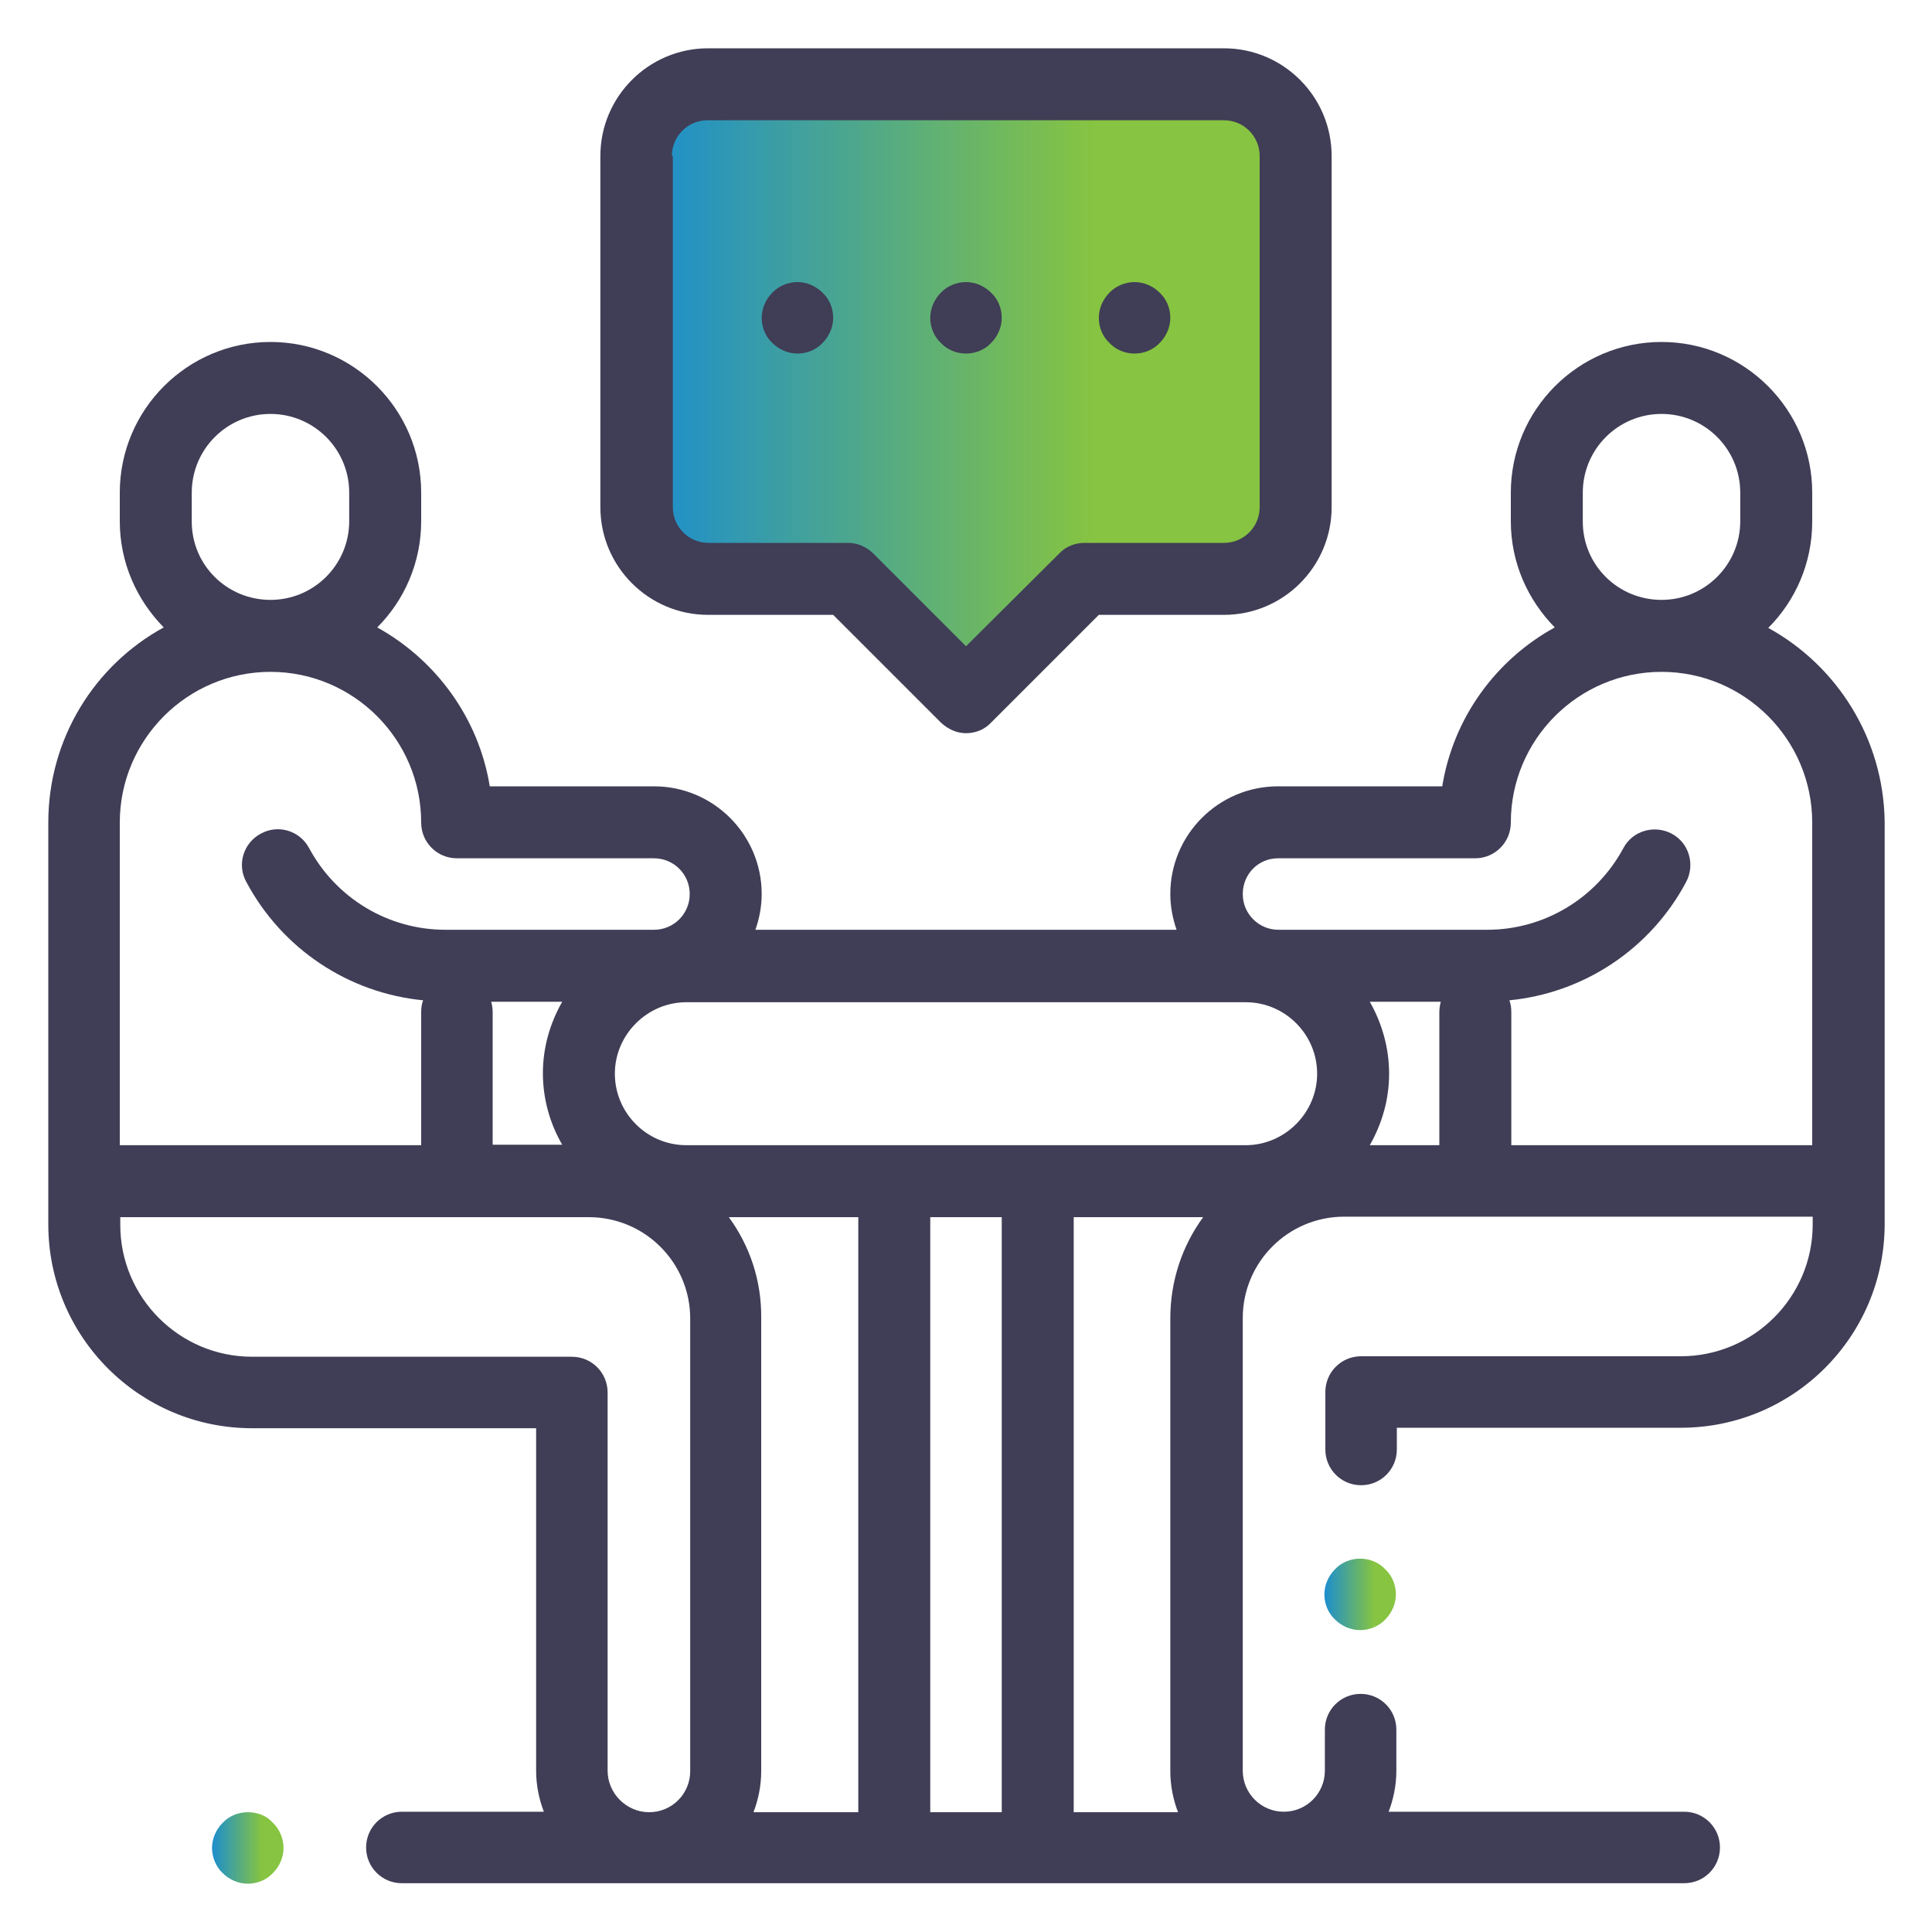
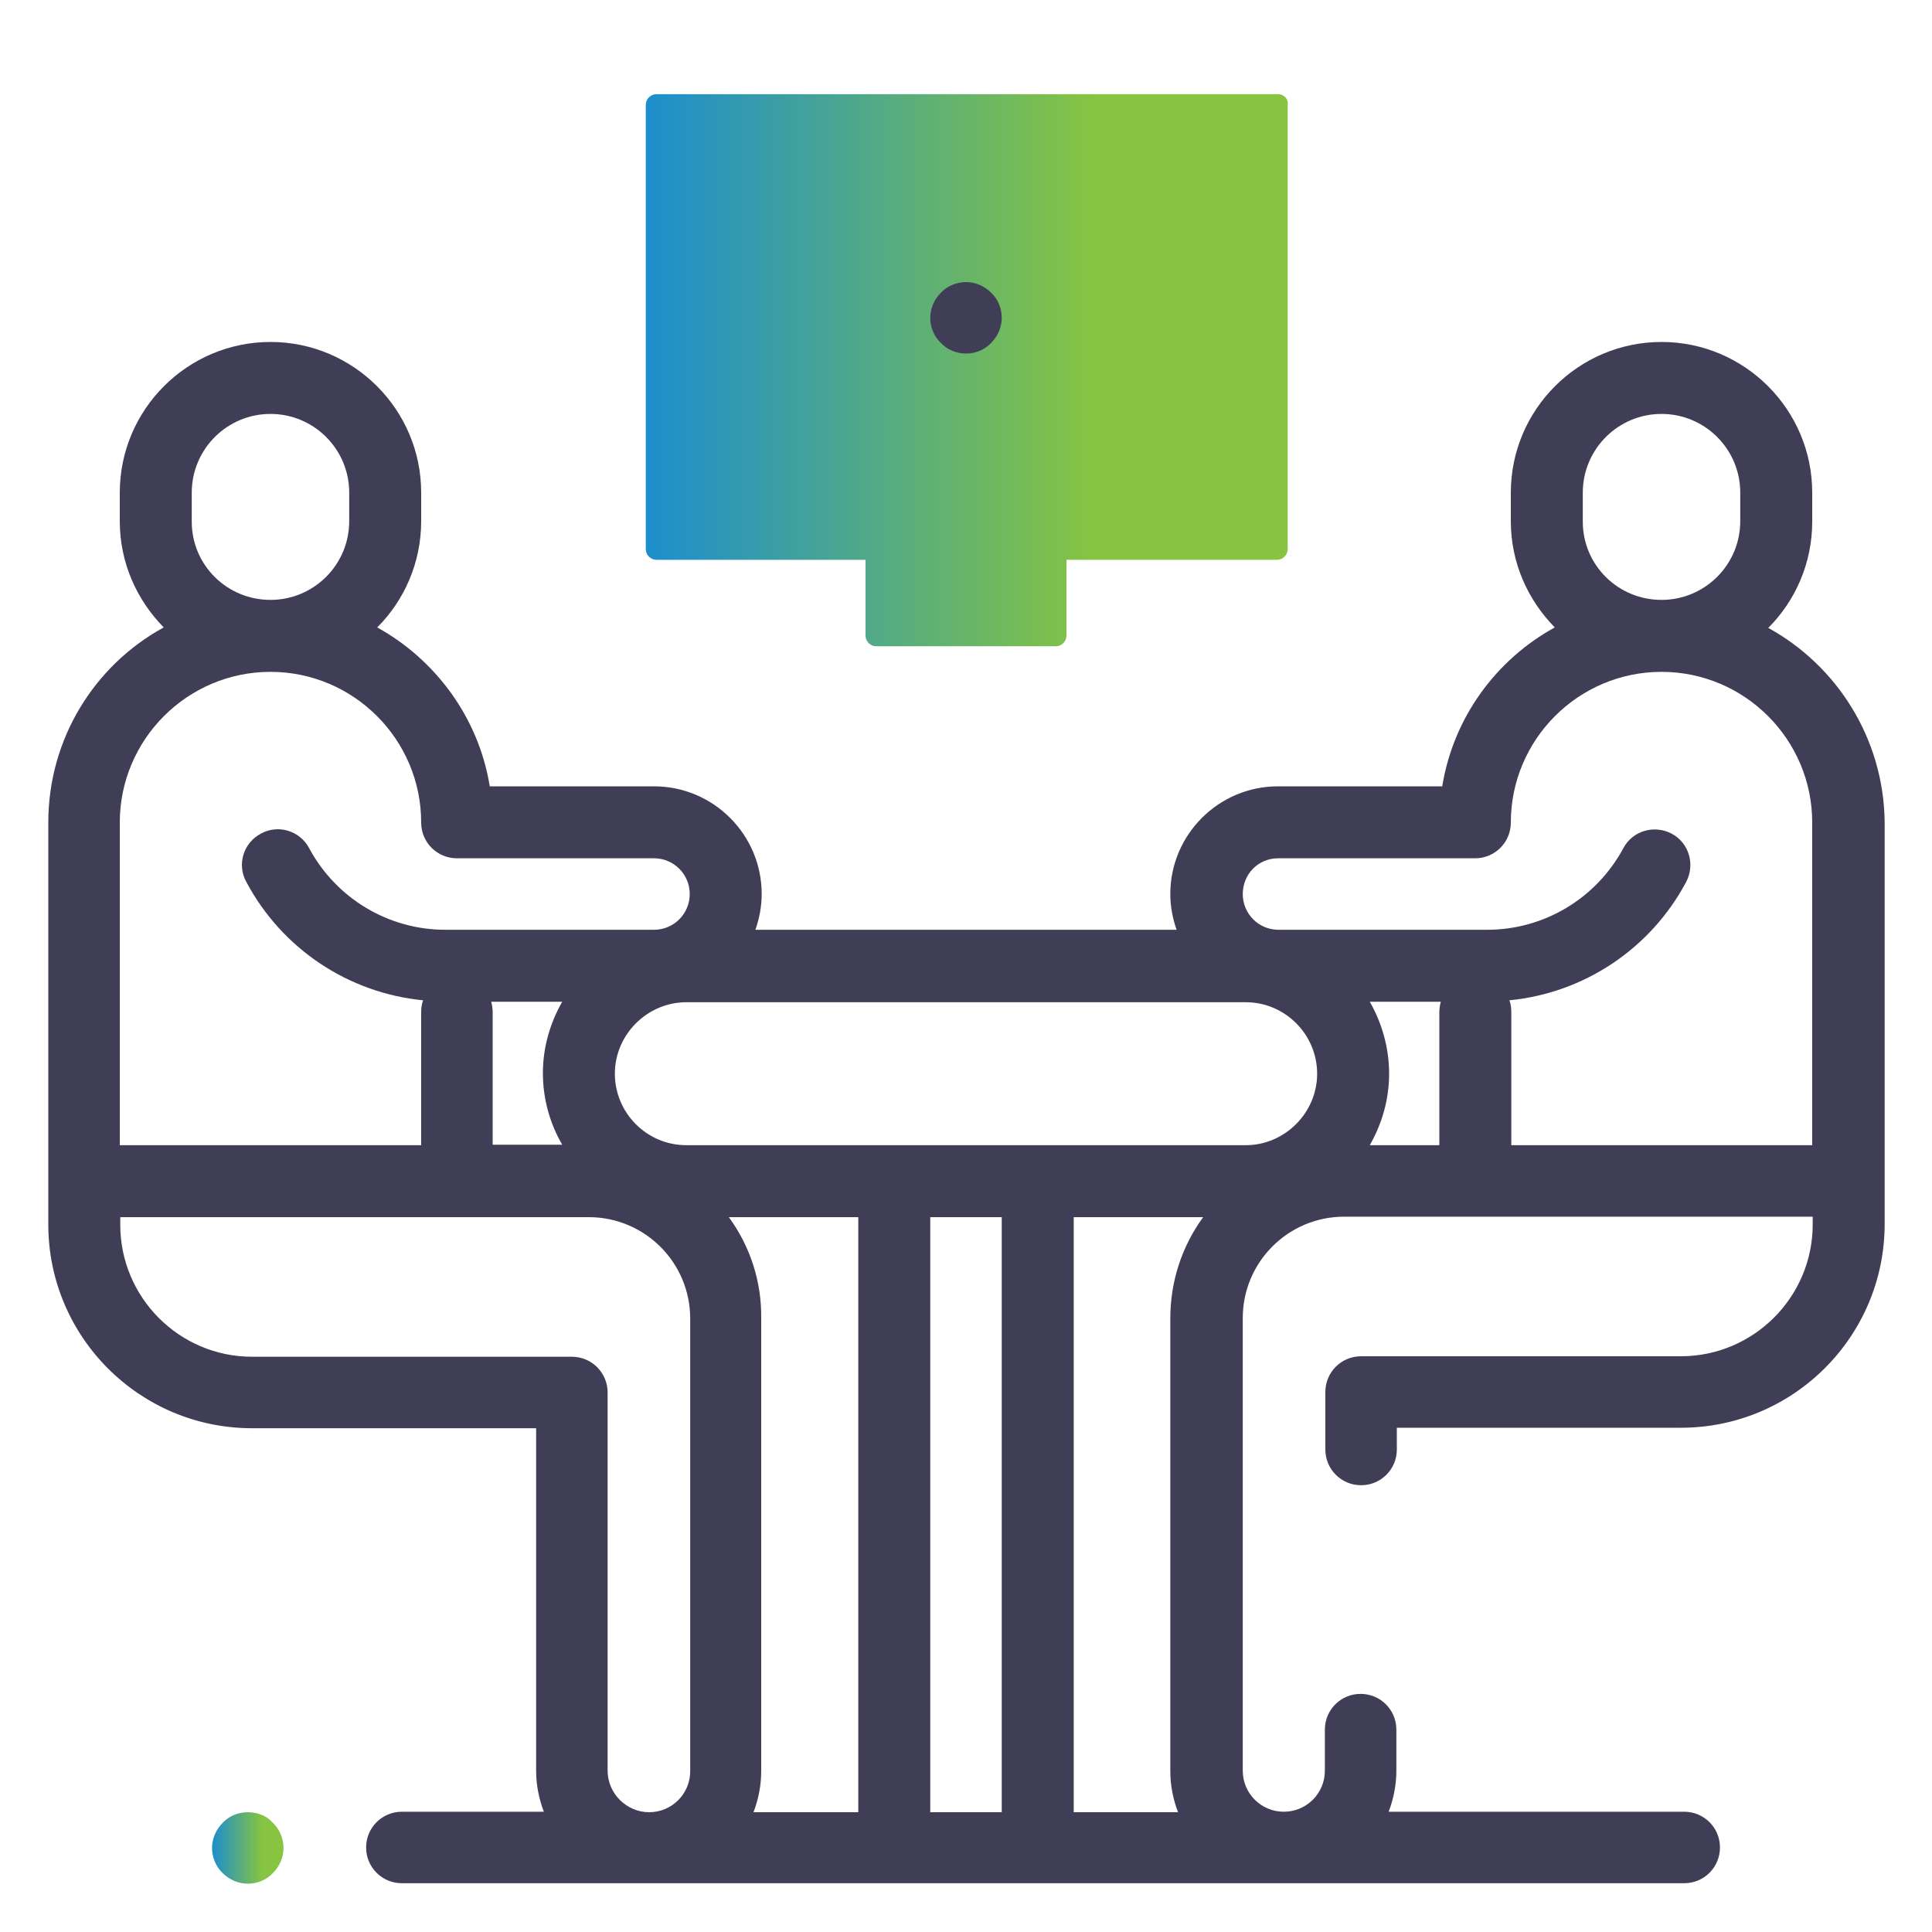
<svg xmlns="http://www.w3.org/2000/svg" width="48" height="48" viewBox="0 0 48 48" fill="none">
  <path d="M31.752 2.34H16.308C16.164 2.34 16.044 2.46 16.044 2.604V13.644C16.044 13.788 16.164 13.908 16.308 13.908h5.196v1.884C21.504 15.936 21.624 16.056 21.768 16.056h4.464C26.376 16.056 26.496 15.936 26.496 15.792v-1.884h5.232C31.872 13.908 31.992 13.788 31.992 13.644V2.604C32.016 2.46 31.896 2.34 31.752 2.34z" fill="url(#paint0_linear_807_4900)" />
  <path d="M6.156 45.024C5.916 45.024 5.688 45.12 5.532 45.288 5.364 45.456 5.268 45.684 5.268 45.912 5.268 46.14 5.364 46.38 5.532 46.536 5.7 46.704 5.928 46.8 6.156 46.8 6.396 46.8 6.624 46.704 6.78 46.536 6.948 46.368 7.044 46.14 7.044 45.912 7.044 45.684 6.948 45.444 6.78 45.288 6.624 45.108 6.396 45.024 6.156 45.024z" fill="url(#paint1_linear_807_4900)" />
-   <path d="M33.792 38.724C33.552 38.724 33.324 38.82 33.168 38.988 33 39.156 32.904 39.384 32.904 39.612 32.904 39.852 33 40.08 33.168 40.236 33.336 40.404 33.564 40.5 33.792 40.5 34.02 40.5 34.26 40.404 34.416 40.236 34.584 40.068 34.68 39.84 34.68 39.612 34.68 39.372 34.584 39.144 34.416 38.988 34.26 38.82 34.032 38.724 33.792 38.724z" fill="url(#paint2_linear_807_4900)" />
  <path d="M43.932 15.6C44.604 14.928 45.024 13.992 45.024 12.96V12.24c0-2.064-1.68-3.744-3.744-3.744-2.064.0-3.744 1.68-3.744 3.744v.708c0 1.032.42 1.956 1.092 2.64C37.164 16.392 36.108 17.832 35.832 19.536h-4.08c-1.476.0-2.676 1.2-2.676 2.676C29.076 22.524 29.136 22.824 29.232 23.1H18.768C18.864 22.824 18.924 22.524 18.924 22.212c0-1.476-1.2-2.676-2.676-2.676h-4.08c-.276-1.704-1.344-3.144-2.796-3.948C10.044 14.916 10.464 13.98 10.464 12.948v-.708c0-2.064-1.68-3.744-3.744-3.744-2.064.0-3.744 1.68-3.744 3.744v.708c0 1.032.42 1.956 1.092 2.64-1.716.936-2.868 2.76-2.868 4.848v8.904 1.08c0 2.796 2.268 5.064 5.064 5.064H13.32v8.508C13.32 44.352 13.392 44.7 13.512 45.012H9.984C9.492 45.012 9.096 45.408 9.096 45.9 9.096 46.392 9.492 46.788 9.984 46.788H41.844C42.336 46.788 42.732 46.392 42.732 45.9 42.732 45.408 42.336 45.012 41.844 45.012H34.5C34.62 44.7 34.692 44.352 34.692 43.992v-1.02C34.692 42.48 34.296 42.084 33.804 42.084 33.312 42.084 32.916 42.48 32.916 42.972v1.02c0 .564-.456 1.02-1.02 1.02-.564.0-1.02-.456-1.02-1.02V32.748c0-1.392 1.128-2.52 2.52-2.52h3.276H37.38h7.656v.192c0 1.812-1.476 3.276-3.276 3.276h-7.944C33.324 33.696 32.928 34.092 32.928 34.584v1.428C32.928 36.504 33.324 36.9 33.816 36.9S34.704 36.504 34.704 36.012V35.472h7.056c2.796.0 5.064-2.268 5.064-5.064v-1.08-8.904C46.8 18.348 45.636 16.536 43.932 15.6zm-4.608-2.64V12.24c0-1.08.876-1.956 1.956-1.956C42.36 10.284 43.236 11.16 43.236 12.24v.708c0 1.08-.876 1.956-1.956 1.956C40.2 14.904 39.324 14.04 39.324 12.96zm-7.572 8.364h4.896C37.14 21.324 37.536 20.928 37.536 20.436c0-2.064 1.68-3.744 3.744-3.744 2.064.0 3.744 1.68 3.744 3.744v8.016H37.548v-3.3C37.548 25.044 37.536 24.948 37.5 24.852c1.848-.18 3.504-1.272 4.392-2.94C42.12 21.48 41.964 20.94 41.532 20.712 41.1 20.484 40.56 20.64 40.332 21.072 39.66 22.32 38.364 23.1 36.948 23.1H31.764C31.272 23.1 30.876 22.704 30.876 22.212S31.26 21.324 31.752 21.324zm-14.7 7.128C16.068 28.452 15.276 27.648 15.276 26.676 15.276 25.704 16.08 24.9 17.052 24.9H30.948C31.932 24.9 32.724 25.704 32.724 26.676 32.724 27.648 31.92 28.452 30.948 28.452H17.052zm1.056 1.788h3.216v14.784H18.72C18.84 44.712 18.912 44.364 18.912 44.004V32.76C18.924 31.812 18.624 30.948 18.108 30.24zm-5.904-5.352h1.764C13.668 25.416 13.488 26.016 13.488 26.664s.18 1.26.48 1.776H12.24v-3.3C12.24 25.068 12.228 24.972 12.204 24.888zm21.828.0H35.796C35.772 24.972 35.76 25.068 35.76 25.152v3.3H34.032C34.332 27.924 34.512 27.324 34.512 26.676 34.512 26.028 34.332 25.416 34.032 24.888zM4.764 12.96V12.24c0-1.08.876-1.956 1.956-1.956S8.676 11.16 8.676 12.24v.708c0 1.08-.876 1.956-1.956 1.956S4.764 14.04 4.764 12.96zm-1.788 7.476c0-2.064 1.68-3.744 3.744-3.744s3.744 1.68 3.744 3.744C10.464 20.928 10.86 21.324 11.352 21.324h4.896C16.74 21.324 17.136 21.72 17.136 22.212S16.74 23.1 16.248 23.1H11.064C9.648 23.1 8.352 22.32 7.68 21.072 7.452 20.64 6.912 20.472 6.48 20.712 6.048 20.94 5.88 21.48 6.12 21.912c.888 1.668 2.544 2.76 4.392 2.94C10.476 24.948 10.464 25.044 10.464 25.152v3.3H2.976v-8.016zM15.096 43.992v-9.396C15.096 34.104 14.7 33.708 14.208 33.708H6.264c-1.812.0-3.276-1.476-3.276-3.276V30.24H10.644h.708 3.276c1.392.0 2.52 1.128 2.52 2.52v11.244c0 .564-.456 1.02-1.02 1.02C15.564 45.024 15.096 44.556 15.096 43.992zm8.016 1.032V30.24h1.776v14.784H23.112zm3.564.0V30.24h3.216C29.376 30.948 29.076 31.812 29.076 32.76v11.244C29.076 44.364 29.148 44.712 29.268 45.024H26.676z" fill="#403d56" />
-   <path d="M17.592 15.276H20.7l2.676 2.676C23.556 18.12 23.772 18.216 24 18.216S24.456 18.132 24.624 17.952L27.3 15.276h3.108c1.476.0 2.676-1.2 2.676-2.676V3.876c0-1.476-1.2-2.676-2.676-2.676H17.592c-1.476.0-2.676 1.2-2.676 2.676V12.6c0 1.476 1.2 2.676 2.676 2.676zM16.692 3.876C16.692 3.384 17.088 2.988 17.58 2.988H30.408C30.9 2.988 31.296 3.384 31.296 3.876V12.6C31.296 13.092 30.9 13.488 30.408 13.488H26.94C26.7 13.488 26.472 13.584 26.316 13.752L24 16.056l-2.304-2.304C21.528 13.584 21.3 13.488 21.072 13.488H17.604C17.112 13.488 16.716 13.092 16.716 12.6V3.876H16.692z" fill="#403d56" />
-   <path d="M19.812 8.784C20.052 8.784 20.28 8.688 20.436 8.52 20.604 8.352 20.7 8.124 20.7 7.896 20.7 7.656 20.604 7.428 20.436 7.272 20.268 7.104 20.04 7.008 19.812 7.008 19.584 7.008 19.344 7.104 19.188 7.272 19.02 7.44 18.924 7.668 18.924 7.896 18.924 8.136 19.02 8.364 19.188 8.52 19.356 8.688 19.584 8.784 19.812 8.784z" fill="#403d56" />
  <path d="M24 8.784C24.24 8.784 24.468 8.688 24.624 8.52 24.792 8.352 24.888 8.124 24.888 7.896 24.888 7.656 24.792 7.428 24.624 7.272 24.456 7.104 24.228 7.008 24 7.008S23.532 7.104 23.376 7.272C23.208 7.44 23.112 7.668 23.112 7.896 23.112 8.136 23.208 8.364 23.376 8.52 23.532 8.688 23.76 8.784 24 8.784z" fill="#403d56" />
-   <path d="M28.188 8.784C28.428 8.784 28.656 8.688 28.812 8.52 28.98 8.352 29.076 8.124 29.076 7.896 29.076 7.656 28.98 7.428 28.812 7.272 28.644 7.104 28.416 7.008 28.188 7.008 27.96 7.008 27.72 7.104 27.564 7.272 27.396 7.44 27.3 7.668 27.3 7.896 27.3 8.136 27.396 8.364 27.564 8.52 27.72 8.688 27.948 8.784 28.188 8.784z" fill="#403d56" />
  <defs>
    <linearGradient id="paint0_linear_807_4900" x1="16.044" y1="10.57" x2="27.181" y2="10.57" gradientUnits="userSpaceOnUse">
      <stop stop-color="#1c8ece" />
      <stop offset="1" stop-color="#86c441" />
    </linearGradient>
    <linearGradient id="paint1_linear_807_4900" x1="5.268" y1="46.09" x2="6.508" y2="46.09" gradientUnits="userSpaceOnUse">
      <stop stop-color="#1c8ece" />
      <stop offset="1" stop-color="#86c441" />
    </linearGradient>
    <linearGradient id="paint2_linear_807_4900" x1="32.904" y1="39.79" x2="34.144" y2="39.79" gradientUnits="userSpaceOnUse">
      <stop stop-color="#1c8ece" />
      <stop offset="1" stop-color="#86c441" />
    </linearGradient>
  </defs>
</svg>